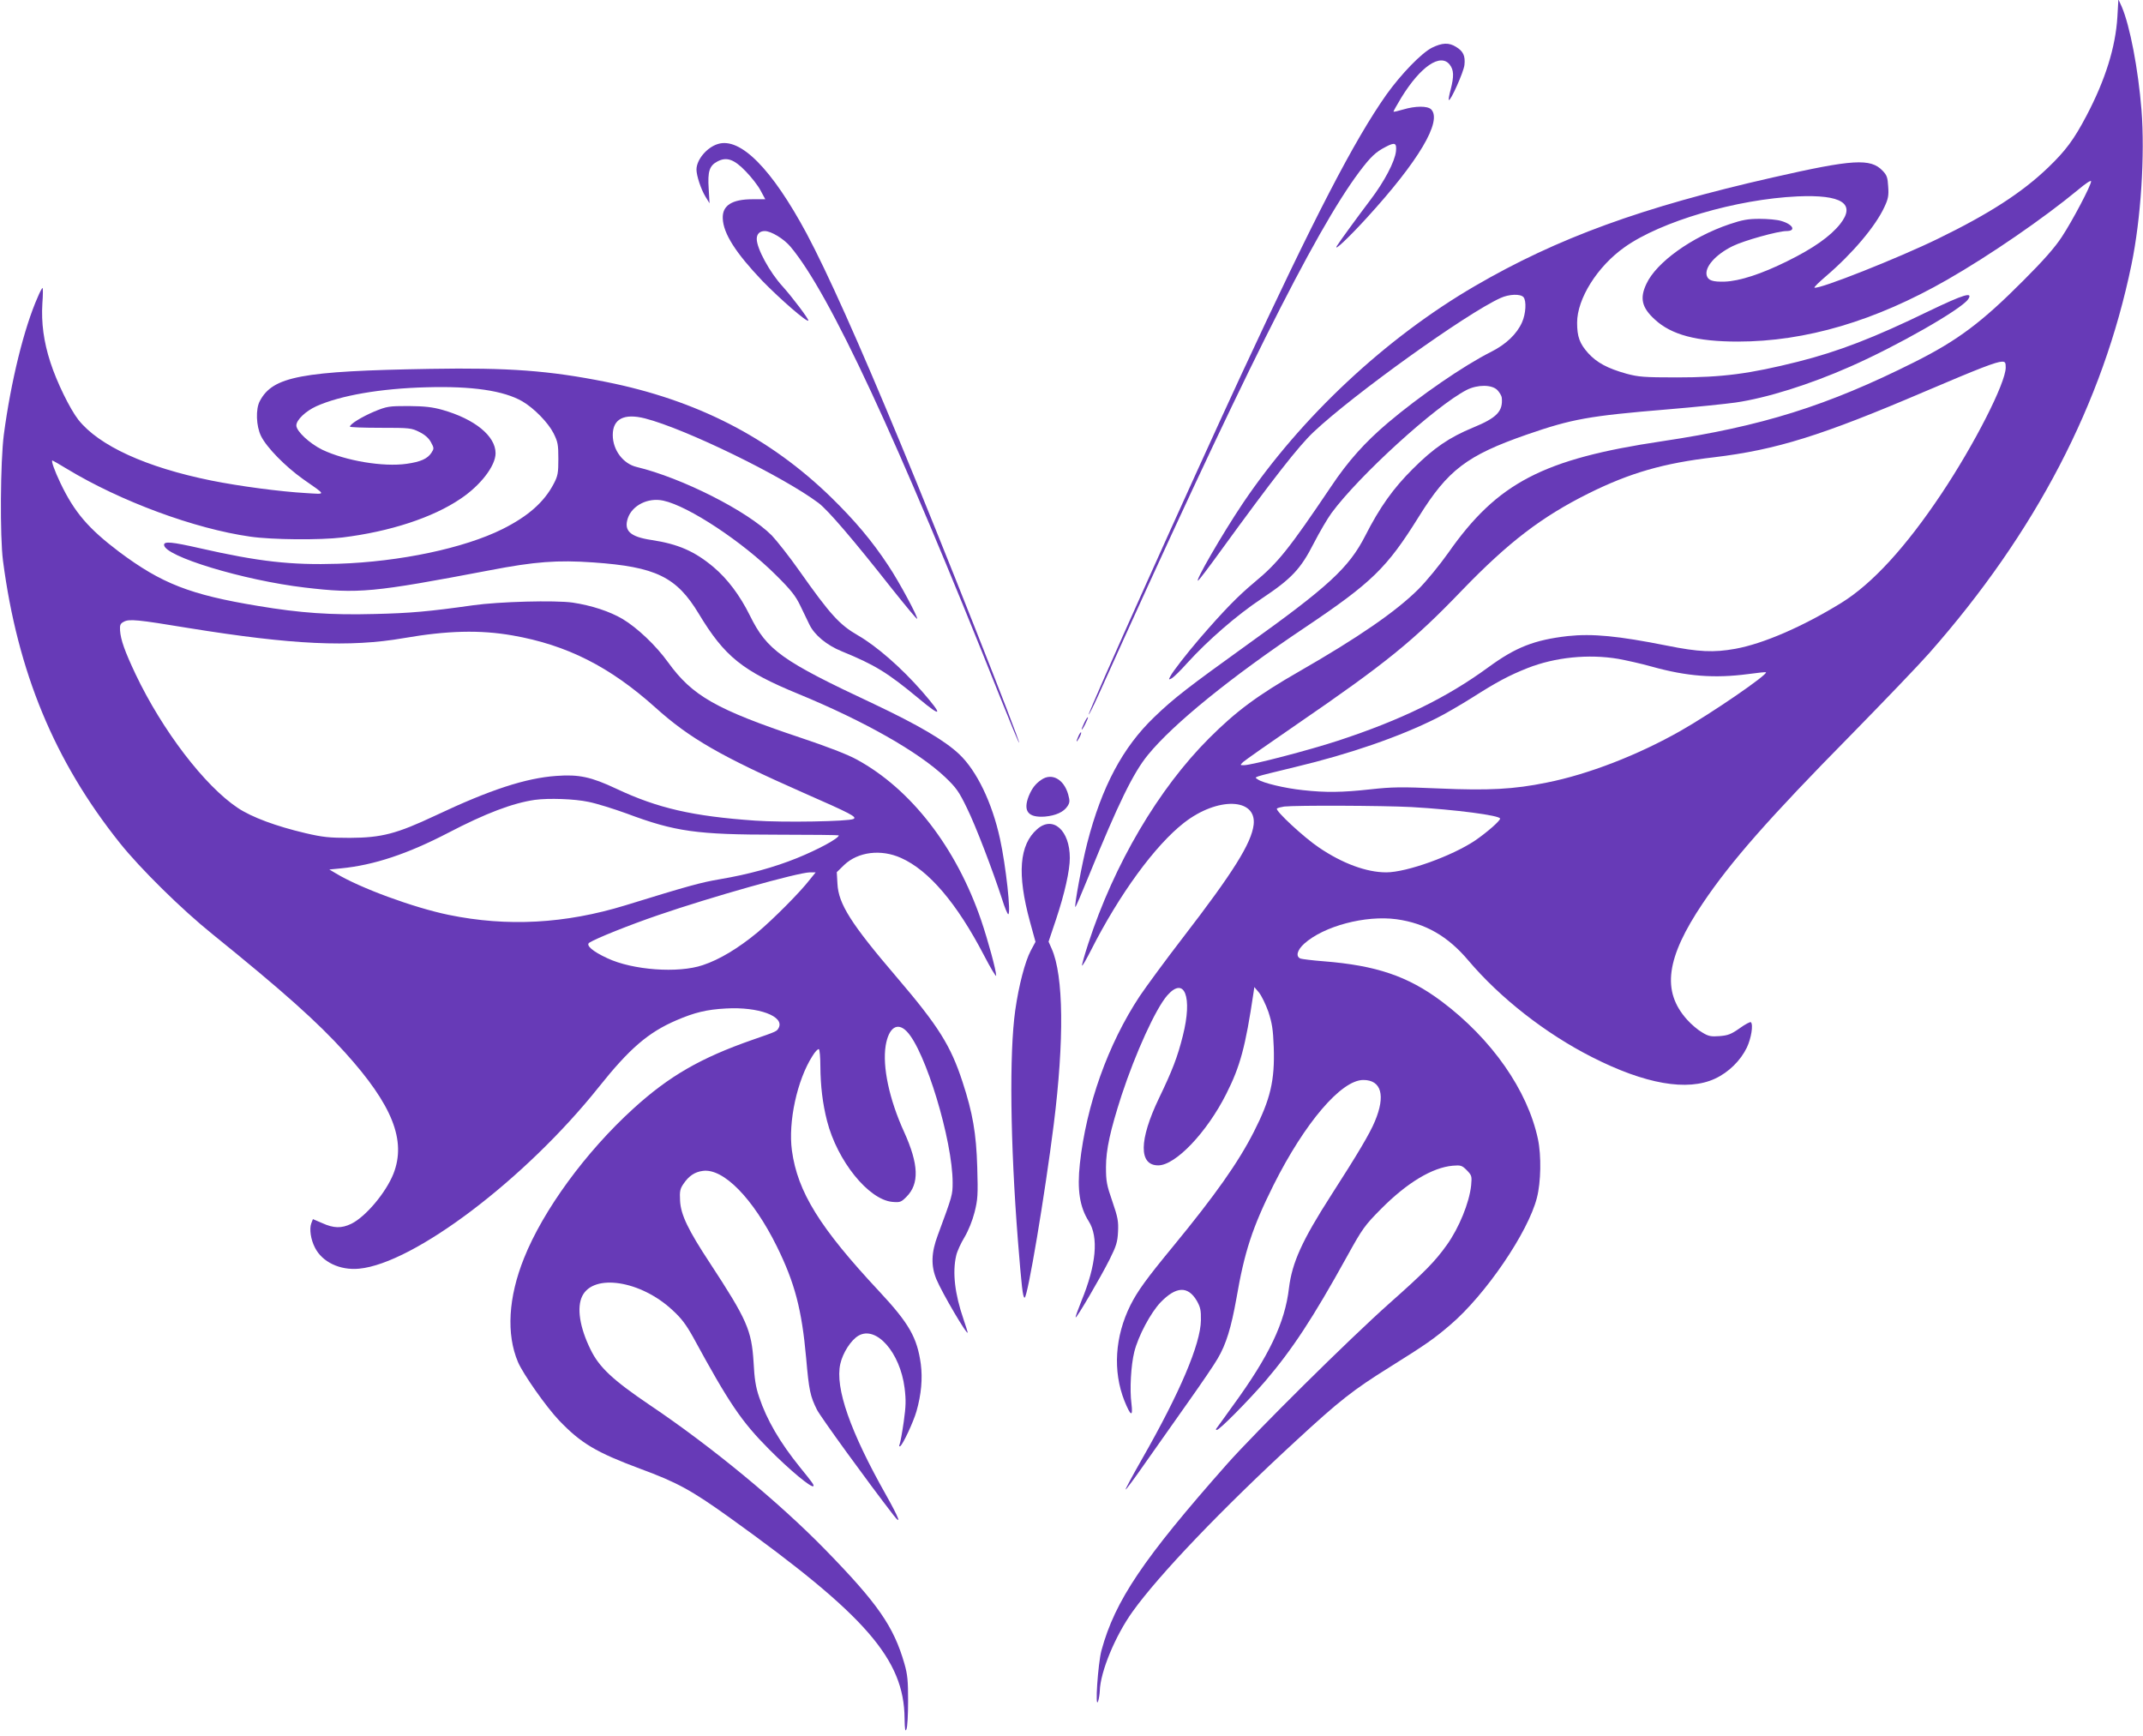
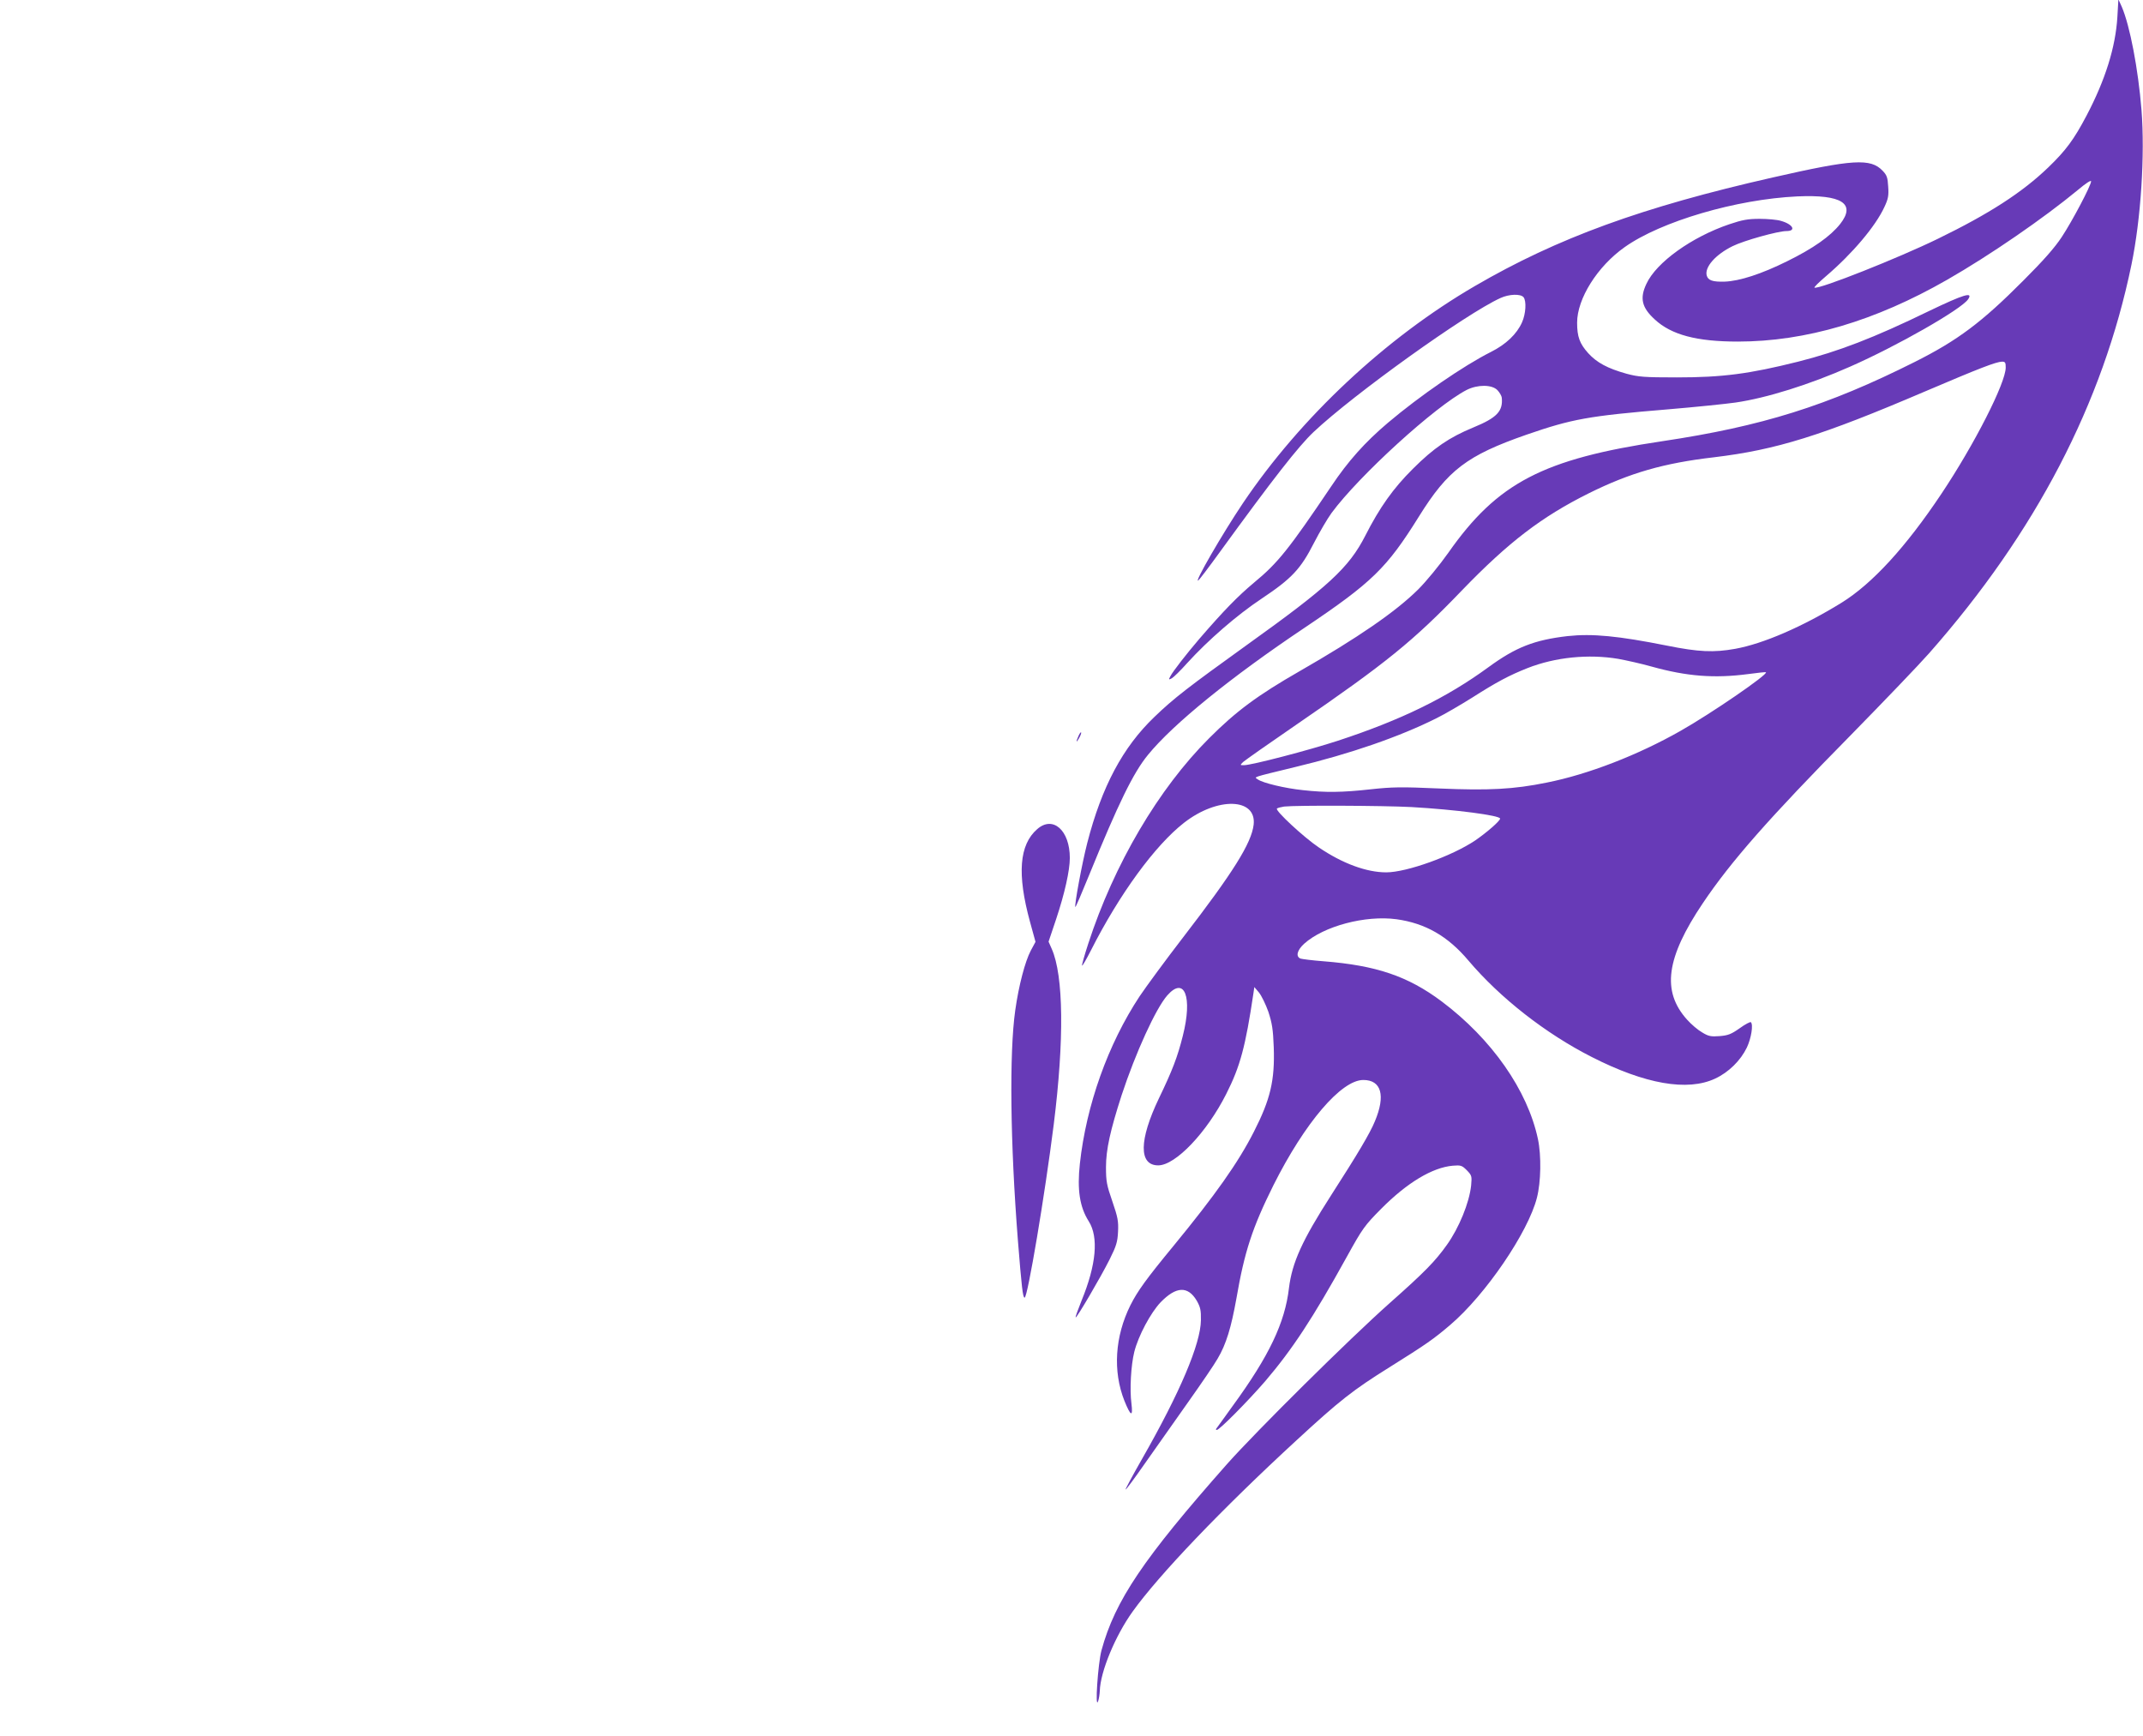
<svg xmlns="http://www.w3.org/2000/svg" version="1.0" width="1280pt" height="1037pt" viewBox="0 0 1280 1037" preserveAspectRatio="xMidYMid meet">
  <g transform="translate(0,1037) scale(0.1,-0.1)" fill="#673ab7" stroke="none">
    <path d="M12647 10269 c-11 -181 -72 -376 -184 -589 -75 -143 -125 -210 -229 -310 -156 -150 -353 -277 -659 -426 -238 -116 -707 -302 -737 -292 -5 2 26 32 68 68 158 135 297 299 350 415 22 47 26 67 22 121 -3 54 -8 68 -33 94 -72 76 -178 69 -657 -40 -780 -177 -1285 -361 -1778 -648 -533 -310 -1041 -785 -1386 -1297 -123 -183 -294 -479 -267 -462 6 4 64 80 129 170 319 439 470 632 560 717 240 226 911 707 1116 800 52 24 120 26 138 5 18 -22 14 -99 -9 -150 -31 -70 -96 -132 -186 -177 -163 -82 -426 -263 -615 -423 -137 -116 -239 -230 -339 -380 -252 -374 -318 -457 -460 -574 -99 -83 -180 -166 -327 -336 -77 -90 -158 -194 -173 -223 -12 -22 -11 -23 8 -13 11 6 53 47 93 92 123 135 295 285 444 384 180 120 233 177 312 332 34 66 81 146 105 179 165 224 621 639 807 735 65 33 151 33 184 -1 13 -14 25 -34 26 -45 8 -81 -29 -120 -170 -178 -143 -59 -236 -122 -361 -247 -117 -116 -198 -230 -284 -399 -98 -192 -220 -304 -709 -654 -346 -249 -434 -316 -551 -429 -188 -180 -314 -415 -401 -753 -31 -120 -78 -374 -71 -382 2 -2 39 84 82 190 174 427 264 612 352 719 150 184 495 464 934 758 405 272 492 357 684 665 173 278 287 365 643 489 272 94 371 112 842 151 168 14 351 33 407 41 185 27 441 107 683 214 280 123 662 341 705 402 33 48 -26 30 -234 -70 -329 -160 -540 -241 -781 -302 -292 -73 -451 -94 -725 -94 -195 0 -229 3 -300 22 -114 32 -177 66 -229 123 -51 57 -66 98 -66 182 0 143 121 336 284 451 217 154 667 286 1031 303 266 12 352 -43 256 -165 -59 -74 -160 -145 -316 -222 -153 -76 -285 -119 -374 -122 -71 -2 -99 7 -107 37 -13 50 53 125 155 175 66 33 271 90 321 90 61 0 39 41 -33 61 -23 7 -80 12 -127 12 -69 0 -103 -6 -180 -32 -225 -76 -437 -228 -496 -356 -41 -86 -28 -142 50 -213 99 -92 251 -132 496 -132 405 0 821 123 1250 369 255 146 576 367 783 538 45 38 77 59 77 50 0 -24 -111 -235 -175 -332 -42 -64 -109 -140 -230 -261 -249 -250 -392 -357 -649 -486 -522 -262 -912 -384 -1507 -473 -712 -106 -985 -248 -1278 -666 -53 -75 -132 -171 -180 -219 -134 -133 -359 -288 -711 -490 -249 -143 -376 -237 -537 -398 -303 -302 -569 -754 -723 -1228 -23 -70 -39 -128 -37 -131 3 -2 26 38 52 89 171 338 384 629 557 764 200 156 434 149 416 -11 -13 -111 -123 -286 -422 -674 -104 -135 -220 -293 -259 -351 -189 -286 -319 -651 -357 -1000 -17 -156 -1 -259 53 -344 60 -95 45 -260 -43 -474 -21 -53 -38 -98 -35 -100 5 -6 149 239 203 347 40 80 47 104 50 165 3 62 -1 85 -34 181 -34 98 -38 120 -38 205 0 105 26 220 93 428 84 255 204 518 273 597 103 117 152 -8 93 -241 -32 -128 -63 -208 -143 -374 -119 -249 -121 -400 -4 -400 103 0 290 196 406 426 84 166 115 282 163 604 l5 35 28 -33 c15 -19 40 -70 56 -115 22 -68 28 -104 32 -211 7 -199 -20 -312 -119 -506 -93 -183 -231 -378 -479 -680 -164 -199 -215 -270 -258 -355 -93 -187 -106 -394 -36 -571 38 -94 52 -99 42 -16 -11 82 -3 228 17 308 24 96 98 234 157 296 93 96 163 99 216 10 22 -39 26 -57 25 -117 -2 -141 -124 -430 -352 -829 -56 -98 -100 -180 -98 -182 2 -3 55 69 117 158 63 90 178 253 256 363 78 110 158 227 177 261 51 86 81 186 112 359 48 279 95 423 221 676 187 373 405 629 537 629 108 0 134 -93 69 -247 -29 -71 -104 -197 -261 -441 -174 -271 -233 -402 -252 -554 -24 -208 -119 -407 -335 -703 -47 -66 -91 -126 -96 -133 -7 -8 -7 -12 0 -12 16 0 186 172 289 291 162 190 284 375 488 744 94 170 106 186 205 286 155 156 305 246 427 257 48 4 55 2 84 -27 30 -31 31 -35 26 -91 -11 -103 -72 -253 -145 -355 -70 -98 -130 -160 -342 -348 -242 -215 -797 -765 -972 -962 -498 -563 -668 -814 -749 -1112 -21 -78 -40 -360 -20 -303 5 14 9 41 10 61 3 114 92 329 196 474 157 219 531 611 980 1024 255 235 334 298 557 437 216 135 263 168 361 252 210 179 465 553 517 759 24 93 27 251 6 350 -62 292 -276 598 -576 823 -201 150 -389 214 -705 239 -66 5 -128 13 -137 16 -30 12 -21 50 22 89 117 105 365 171 551 146 173 -24 307 -101 430 -247 190 -224 461 -436 737 -576 318 -162 571 -206 736 -129 82 38 153 109 190 186 26 55 39 136 24 151 -3 4 -34 -12 -67 -36 -51 -36 -70 -43 -120 -47 -51 -4 -67 -1 -104 22 -25 14 -65 48 -90 76 -153 170 -126 369 94 696 166 247 394 507 884 1004 198 202 408 421 467 488 637 722 1038 1493 1209 2321 57 276 81 657 60 925 -20 245 -69 502 -118 616 l-20 44 -6 -105z m-667 -2094 c0 -92 -187 -459 -384 -754 -213 -319 -413 -537 -597 -651 -232 -143 -468 -245 -635 -275 -128 -23 -218 -19 -407 19 -291 58 -445 73 -594 57 -198 -23 -309 -66 -473 -186 -249 -182 -521 -315 -899 -439 -171 -56 -515 -146 -561 -146 -24 0 -24 0 -5 19 11 10 153 110 315 221 541 371 702 502 993 805 278 288 476 439 757 579 246 122 447 180 748 215 373 45 640 128 1262 394 326 139 422 176 458 177 19 0 22 -5 22 -35z m-2314 -1740 c49 -9 139 -29 199 -46 212 -59 375 -71 575 -45 58 8 107 13 108 11 13 -13 -328 -247 -512 -351 -252 -143 -550 -259 -798 -308 -196 -40 -345 -48 -643 -35 -226 10 -279 9 -408 -5 -171 -19 -270 -20 -405 -5 -107 11 -240 43 -269 64 -22 16 -44 9 223 74 330 79 626 182 845 292 45 22 141 78 213 123 146 93 219 132 330 176 165 65 364 85 542 55z m-1236 -885 c263 -15 530 -50 530 -69 0 -14 -81 -84 -148 -130 -138 -93 -410 -191 -532 -191 -118 0 -262 53 -403 149 -88 59 -262 220 -250 232 4 4 24 9 43 12 74 8 584 6 760 -3z" />
-     <path d="M8553 10085 c-63 -32 -184 -157 -272 -280 -193 -274 -429 -730 -868 -1675 -295 -636 -917 -2020 -910 -2027 2 -2 28 50 57 114 848 1881 1293 2772 1560 3128 68 90 97 117 157 148 55 29 66 24 61 -27 -7 -62 -70 -181 -152 -289 -72 -95 -186 -251 -201 -276 -22 -38 72 51 177 166 312 341 454 581 386 650 -22 21 -93 21 -167 -1 -30 -9 -56 -15 -58 -13 -1 2 20 39 47 84 115 187 234 267 289 197 25 -32 26 -69 6 -148 -9 -33 -14 -61 -11 -63 9 -10 89 168 93 209 6 54 -7 82 -50 108 -43 27 -83 25 -144 -5z" />
-     <path d="M4288 9510 c-66 -20 -128 -94 -128 -153 0 -36 27 -118 54 -162 l24 -39 -5 86 c-7 103 4 138 51 163 55 30 100 15 171 -59 33 -34 73 -85 88 -114 l28 -52 -76 0 c-123 0 -181 -37 -178 -114 3 -91 78 -207 236 -373 106 -109 266 -248 275 -238 6 6 -98 143 -154 205 -77 84 -154 226 -154 283 0 30 18 47 48 47 38 0 115 -47 154 -94 234 -279 633 -1137 1253 -2693 60 -150 110 -271 112 -269 8 7 -476 1230 -709 1790 -253 611 -437 1020 -560 1251 -208 387 -396 577 -530 535z" />
-     <path d="M226 8597 c-82 -184 -161 -505 -203 -822 -21 -161 -24 -611 -5 -755 87 -664 308 -1197 698 -1685 123 -154 371 -398 554 -545 418 -338 628 -525 791 -706 283 -313 367 -525 289 -724 -45 -113 -166 -257 -252 -299 -58 -28 -105 -27 -173 4 l-56 24 -10 -26 c-12 -33 -3 -96 22 -144 43 -86 149 -137 264 -126 327 31 993 535 1431 1084 184 231 296 327 463 399 109 47 182 65 298 71 194 11 350 -47 314 -116 -12 -21 -9 -20 -156 -71 -310 -108 -499 -217 -712 -411 -284 -258 -539 -607 -653 -893 -94 -234 -107 -454 -36 -621 31 -72 168 -267 245 -348 131 -137 222 -191 485 -289 220 -81 306 -128 536 -293 811 -582 1040 -844 1043 -1198 1 -66 4 -82 11 -65 6 13 10 88 10 168 0 121 -3 158 -22 224 -64 222 -158 358 -472 680 -276 283 -679 616 -1051 866 -220 149 -301 225 -352 331 -65 132 -83 251 -49 319 68 136 349 92 538 -84 54 -49 82 -87 124 -162 216 -397 289 -504 454 -670 122 -123 252 -231 264 -220 6 6 -5 21 -79 112 -121 150 -199 283 -245 421 -20 58 -28 109 -33 208 -12 191 -39 253 -261 592 -129 196 -174 288 -178 372 -3 56 0 71 20 100 32 48 68 72 116 78 123 17 300 -164 442 -451 107 -217 149 -376 175 -666 17 -196 25 -230 65 -310 22 -43 301 -428 456 -628 52 -67 34 -19 -44 120 -214 379 -305 639 -273 782 15 67 64 143 109 169 106 61 248 -100 275 -312 9 -73 8 -109 -5 -202 -9 -63 -20 -123 -24 -133 -5 -12 -4 -17 3 -13 16 10 79 145 97 208 29 101 37 196 26 282 -22 159 -70 243 -248 434 -356 381 -488 594 -522 842 -23 171 31 420 122 563 16 27 34 45 39 42 5 -3 9 -49 9 -102 1 -118 13 -221 40 -327 61 -238 247 -469 389 -483 47 -4 53 -2 85 30 78 78 74 194 -14 388 -89 195 -130 390 -110 515 18 108 70 143 126 85 111 -113 274 -652 274 -903 0 -73 -1 -77 -89 -315 -39 -104 -41 -182 -8 -262 34 -82 187 -342 187 -318 0 2 -11 38 -25 79 -52 151 -67 279 -44 379 5 25 28 75 50 111 23 39 47 98 60 149 19 76 21 102 16 270 -6 202 -27 323 -88 509 -71 217 -143 332 -394 626 -271 317 -347 436 -353 557 l-4 69 44 43 c83 79 220 96 340 42 166 -74 333 -270 495 -581 40 -77 73 -132 73 -122 0 32 -48 208 -90 332 -149 434 -419 783 -743 959 -52 29 -176 77 -332 129 -508 170 -650 251 -795 452 -72 100 -184 206 -271 258 -78 46 -186 81 -298 98 -106 15 -441 6 -596 -16 -262 -37 -373 -47 -586 -52 -264 -7 -446 6 -697 48 -407 67 -577 134 -830 323 -184 139 -268 237 -351 411 -35 73 -57 135 -48 135 2 0 42 -23 88 -51 321 -194 762 -357 1094 -404 130 -19 418 -21 550 -5 285 35 541 119 707 232 119 80 208 196 208 271 0 103 -124 204 -317 259 -61 17 -105 22 -203 23 -119 0 -129 -2 -205 -33 -75 -32 -145 -75 -145 -90 0 -4 82 -7 182 -7 175 0 185 -1 233 -25 34 -17 56 -37 69 -61 19 -35 19 -38 3 -63 -24 -36 -64 -54 -148 -66 -140 -20 -365 18 -504 84 -77 38 -155 111 -155 145 0 33 56 86 120 115 143 64 382 106 657 113 273 8 462 -20 573 -84 70 -41 154 -127 186 -190 26 -52 29 -68 29 -153 0 -85 -3 -102 -27 -148 -57 -110 -153 -195 -307 -272 -229 -114 -612 -195 -981 -207 -282 -9 -475 13 -827 93 -167 38 -213 42 -213 20 0 -68 475 -212 840 -255 322 -38 405 -30 1105 103 269 52 405 62 618 47 374 -26 498 -86 631 -307 154 -255 260 -341 596 -479 393 -162 715 -345 875 -496 67 -64 83 -87 130 -184 53 -107 154 -372 211 -547 15 -49 32 -88 36 -88 18 0 -14 290 -49 450 -47 216 -139 407 -244 506 -87 82 -244 174 -510 300 -551 258 -638 321 -740 528 -60 121 -134 219 -217 289 -113 95 -212 138 -371 162 -127 19 -166 55 -141 130 26 77 121 125 212 105 150 -32 475 -247 673 -445 89 -88 117 -124 144 -180 18 -38 43 -90 55 -114 30 -63 103 -124 194 -161 198 -81 273 -127 461 -283 139 -116 145 -102 19 43 -124 142 -272 271 -383 335 -111 64 -165 123 -352 388 -59 84 -133 177 -163 209 -145 146 -537 344 -807 409 -81 19 -143 101 -143 191 0 96 67 131 193 99 242 -62 824 -346 1036 -505 57 -43 207 -218 440 -514 80 -100 146 -180 149 -178 7 8 -107 221 -172 318 -98 149 -201 270 -342 408 -368 358 -804 581 -1344 689 -340 68 -582 86 -1050 78 -771 -13 -940 -45 -1018 -192 -26 -48 -22 -150 7 -209 34 -69 145 -182 252 -258 140 -98 139 -90 19 -83 -159 9 -404 42 -568 75 -390 79 -671 208 -794 363 -50 64 -129 225 -167 343 -40 123 -55 236 -48 351 4 51 4 93 1 93 -3 0 -16 -24 -28 -53z m901 -1978 c619 -100 962 -116 1285 -60 260 45 454 50 649 16 326 -57 582 -187 854 -431 204 -184 393 -292 882 -508 287 -126 323 -145 301 -157 -27 -15 -419 -22 -588 -10 -372 26 -582 74 -830 191 -149 70 -222 86 -357 76 -183 -13 -395 -82 -723 -237 -232 -109 -320 -132 -510 -133 -124 0 -162 4 -265 28 -175 41 -321 95 -405 151 -198 132 -450 462 -610 798 -65 138 -89 205 -93 262 -2 33 2 41 23 52 32 17 79 13 387 -38z m2388 -1038 c50 -10 152 -42 229 -70 289 -108 417 -126 899 -126 202 0 367 -2 367 -4 0 -18 -124 -85 -250 -136 -136 -55 -289 -97 -460 -126 -113 -19 -189 -40 -565 -156 -359 -110 -705 -129 -1055 -57 -209 43 -531 161 -674 248 l-39 23 71 7 c195 19 396 86 637 211 226 118 388 179 520 198 82 11 236 6 320 -12z m1323 -463 c-59 -77 -221 -239 -314 -317 -114 -94 -226 -162 -326 -195 -147 -50 -419 -30 -570 41 -89 41 -131 78 -108 93 43 27 238 105 410 164 320 110 835 255 908 256 l34 0 -34 -42z" />
-     <path d="M6477 6055 c-24 -50 -20 -58 4 -12 11 22 19 41 17 43 -3 2 -12 -12 -21 -31z" />
-     <path d="M6442 5975 c-17 -37 -14 -45 4 -12 9 16 14 31 11 33 -2 2 -9 -7 -15 -21z" />
-     <path d="M6220 5713 c-37 -25 -57 -53 -76 -99 -34 -89 -3 -128 97 -121 65 6 112 27 135 62 14 22 15 31 4 71 -26 91 -98 130 -160 87z" />
+     <path d="M6442 5975 c-17 -37 -14 -45 4 -12 9 16 14 31 11 33 -2 2 -9 -7 -15 -21" />
    <path d="M6195 5418 c-107 -93 -121 -268 -43 -553 l33 -120 -28 -52 c-34 -64 -72 -208 -93 -357 -36 -254 -30 -792 16 -1376 22 -274 29 -340 40 -340 18 0 121 614 174 1035 63 503 59 888 -12 1048 l-19 43 45 134 c51 153 82 291 82 366 0 165 -101 255 -195 172z" />
  </g>
</svg>